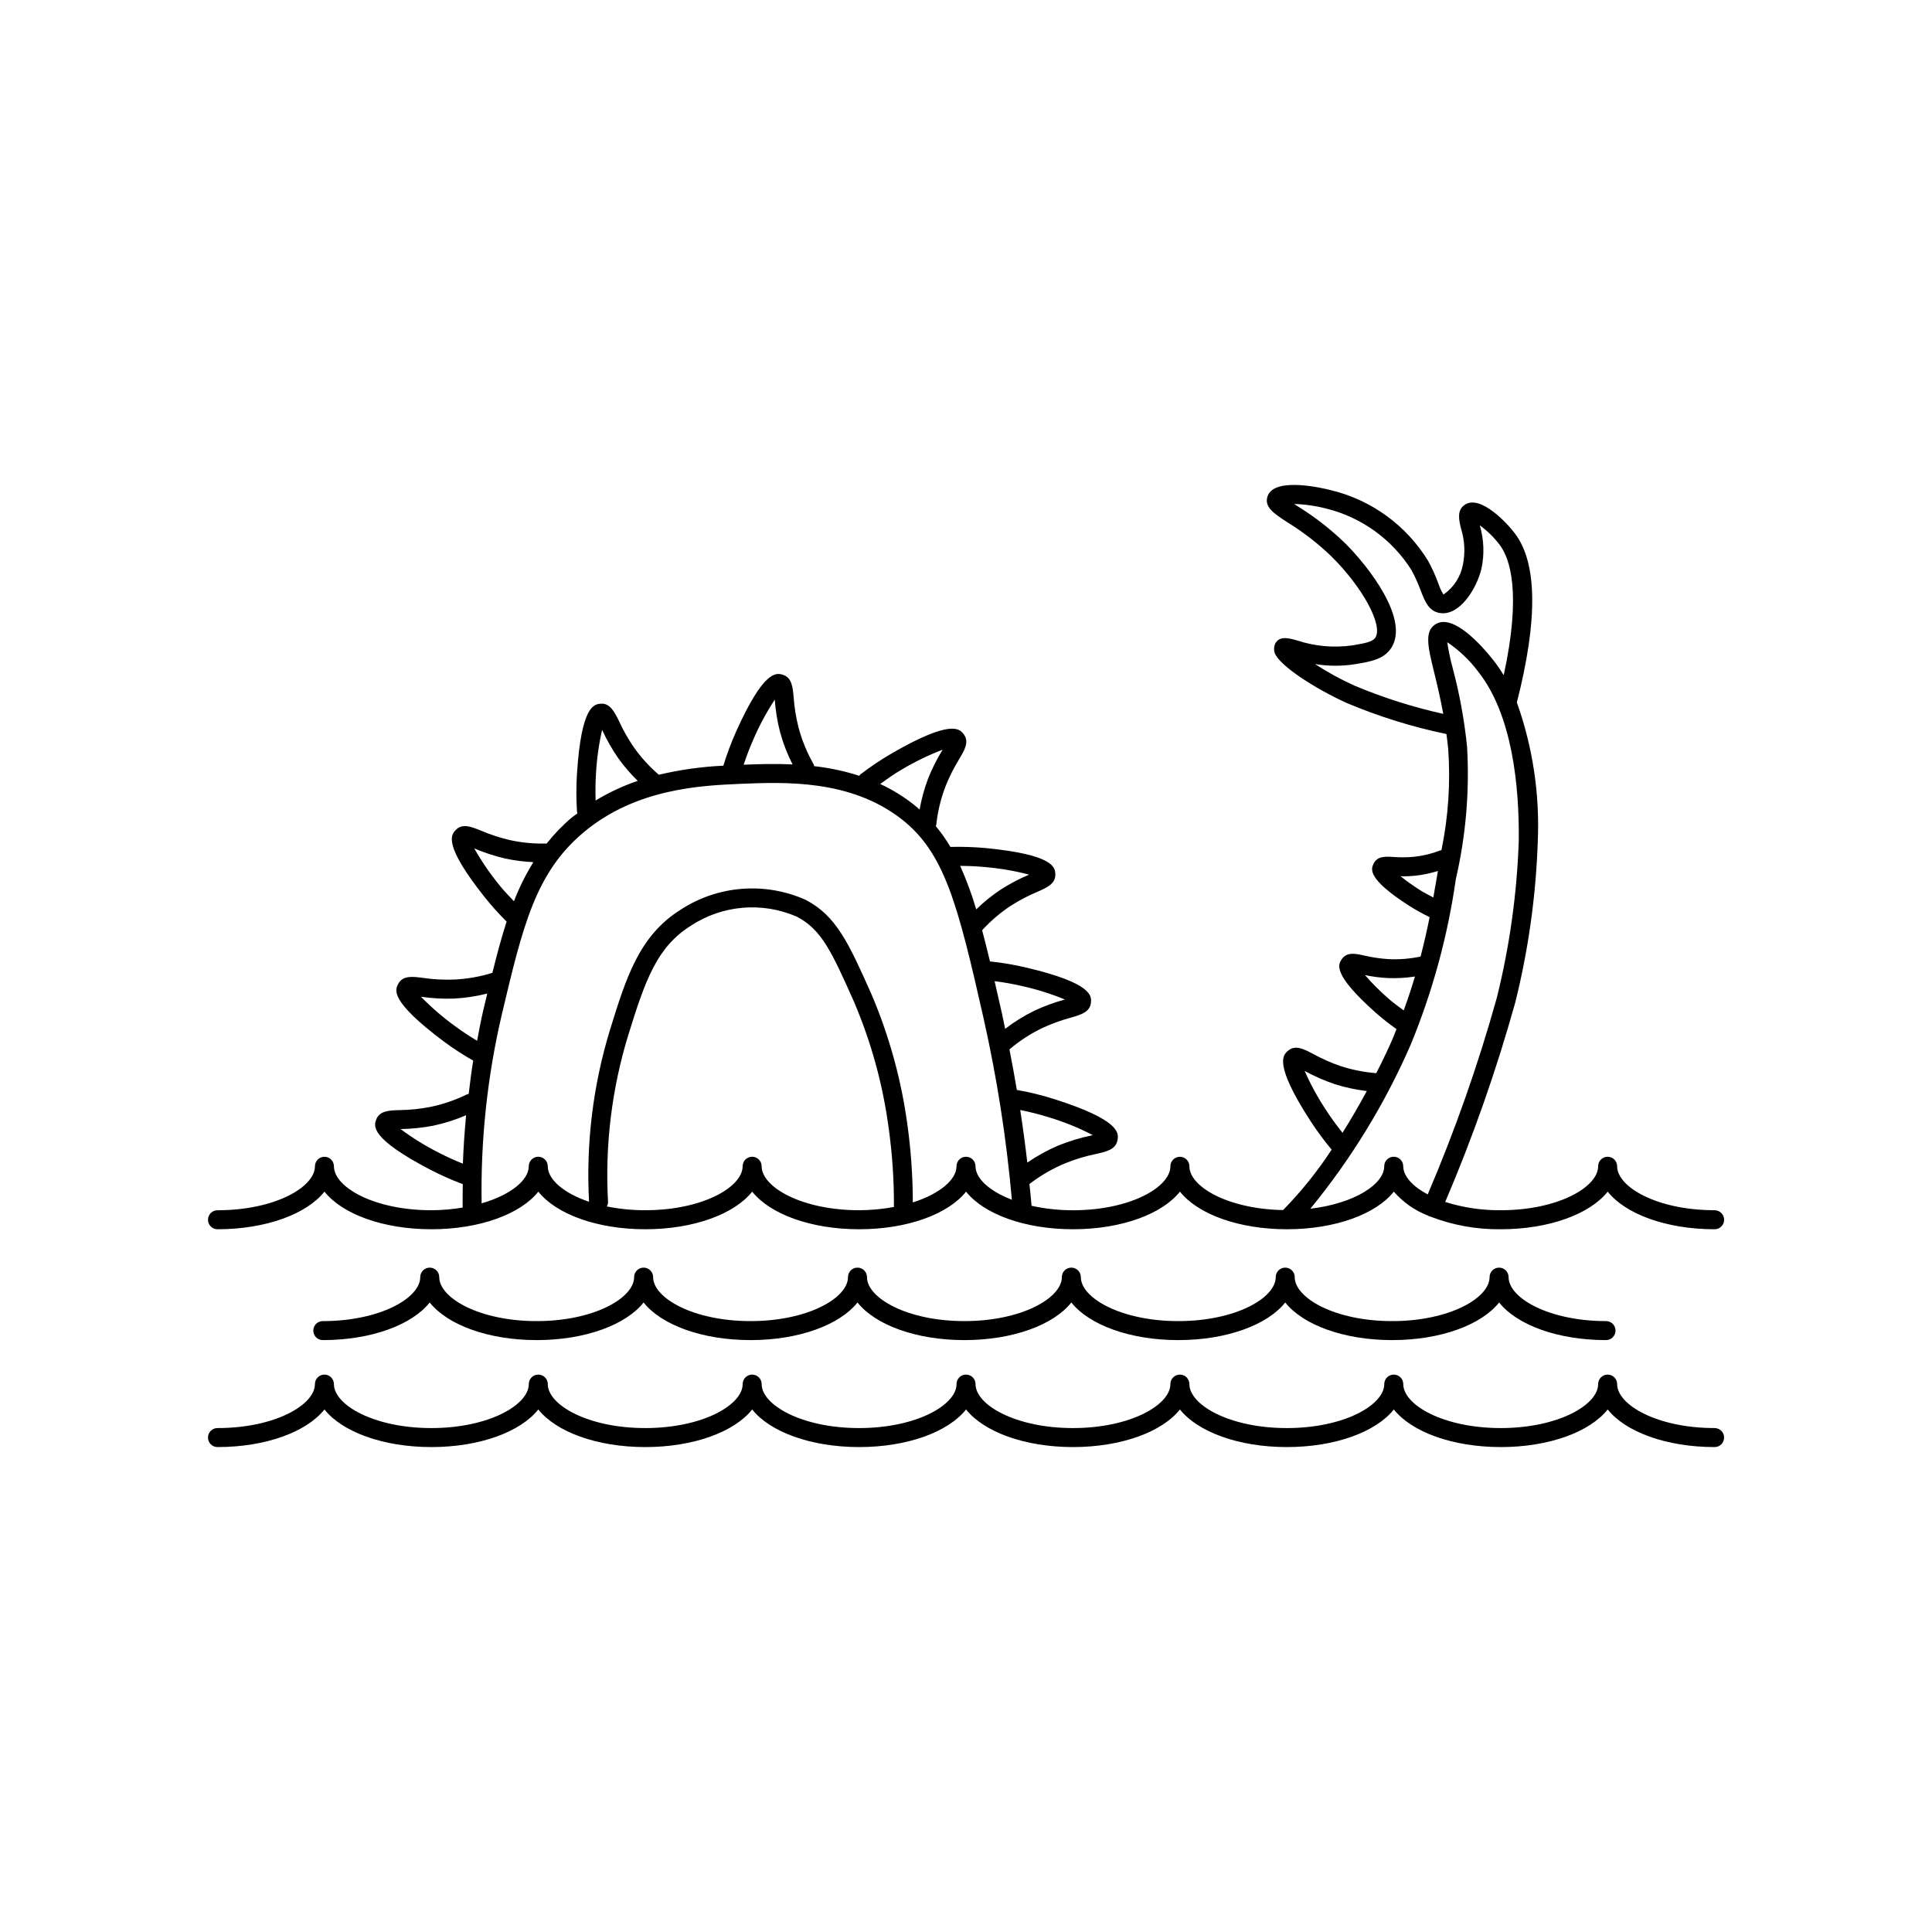
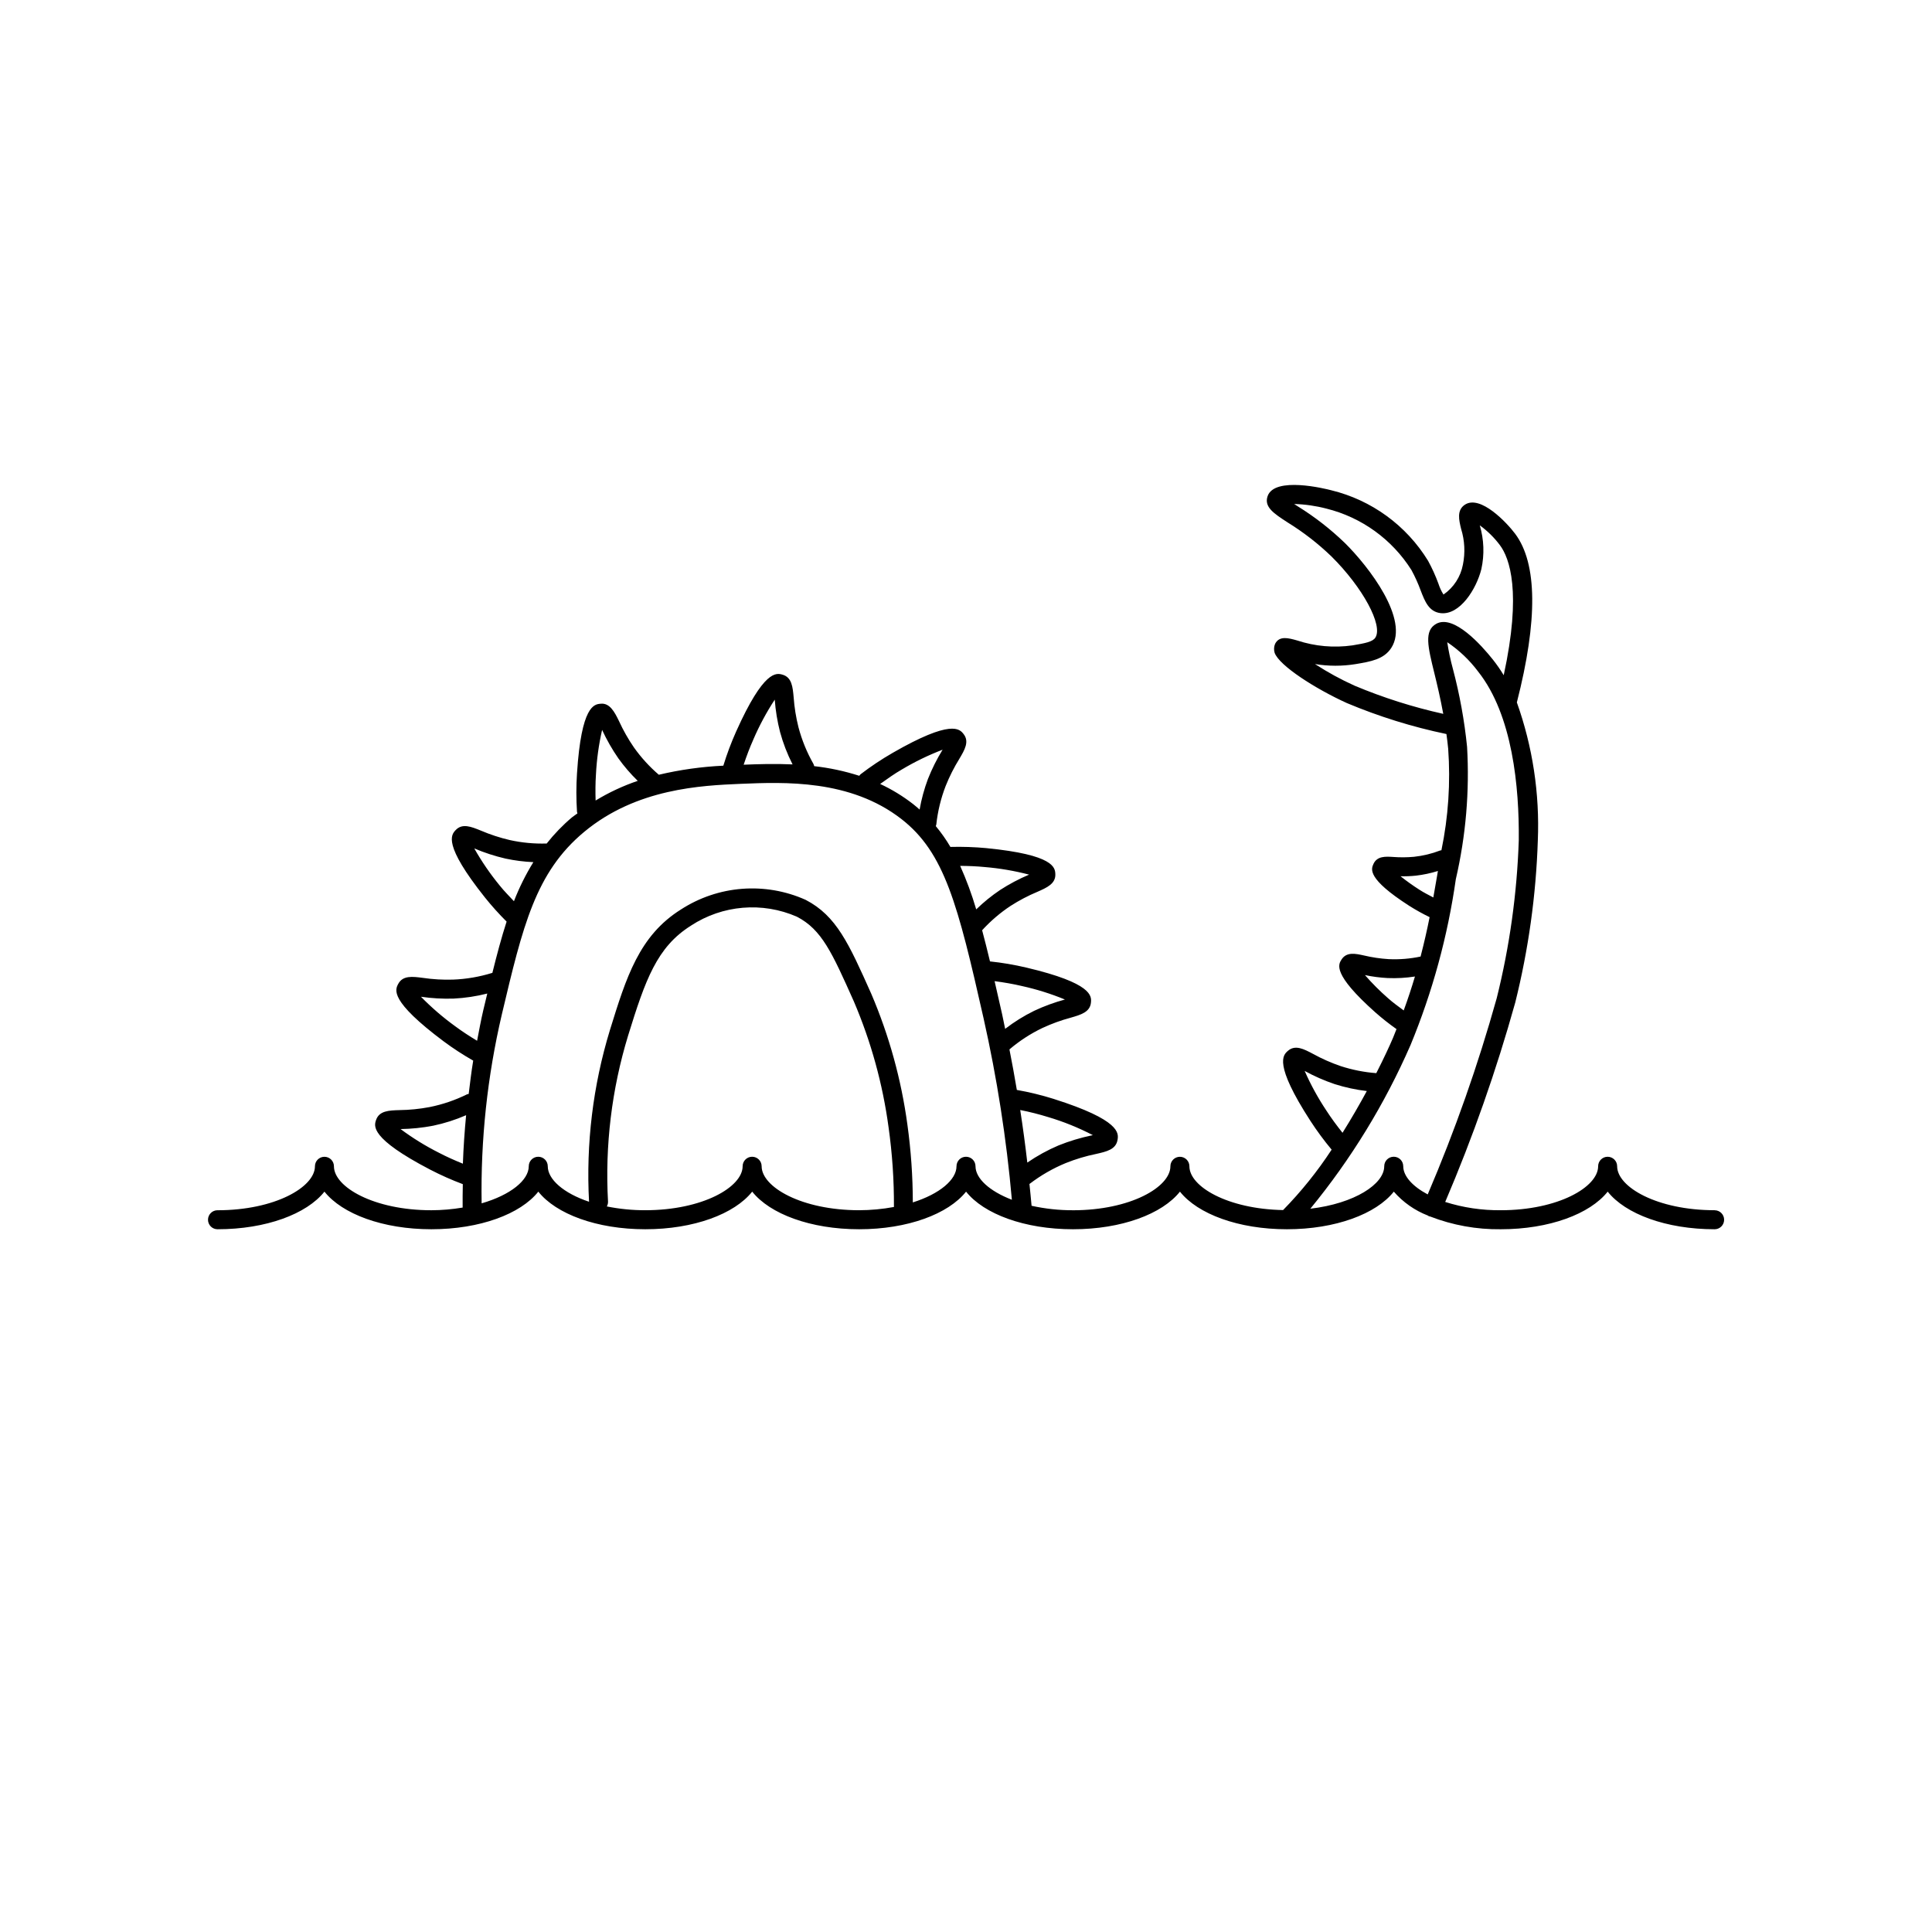
<svg xmlns="http://www.w3.org/2000/svg" fill="#000000" width="800px" height="800px" version="1.1" viewBox="144 144 512 512">
  <g>
-     <path d="m598.38 522.45c-15.219 0-25.82-6.141-25.82-11.652v0.004c0-1.391-1.129-2.519-2.519-2.519s-2.519 1.129-2.519 2.519c0 5.512-10.602 11.652-25.82 11.652-15.219-0.004-25.82-6.144-25.82-11.652 0-1.391-1.129-2.519-2.519-2.519s-2.519 1.129-2.519 2.519c0 5.512-10.602 11.652-25.82 11.652s-25.82-6.141-25.82-11.652c0-1.391-1.129-2.519-2.519-2.519s-2.519 1.129-2.519 2.519c0 5.512-10.602 11.652-25.82 11.652-15.215-0.004-25.82-6.144-25.82-11.652 0-1.391-1.125-2.519-2.516-2.519-1.395 0-2.519 1.129-2.519 2.519 0 5.512-10.602 11.652-25.82 11.652s-25.82-6.141-25.82-11.652c0-1.391-1.129-2.519-2.519-2.519-1.391 0-2.519 1.129-2.519 2.519 0 5.512-10.602 11.652-25.82 11.652-15.219-0.004-25.82-6.144-25.82-11.652 0-1.391-1.129-2.519-2.519-2.519s-2.519 1.129-2.519 2.519c0 5.512-10.602 11.652-25.82 11.652s-25.82-6.141-25.82-11.652c0-1.391-1.125-2.519-2.519-2.519-1.391 0-2.516 1.129-2.516 2.519 0 5.512-10.602 11.652-25.82 11.652v-0.004c-1.395 0-2.519 1.129-2.519 2.519s1.125 2.519 2.519 2.519c12.855 0 23.645-4.043 28.34-9.969 4.695 5.922 15.484 9.969 28.34 9.969 12.855 0 23.645-4.043 28.34-9.969 4.695 5.922 15.484 9.969 28.34 9.969s23.645-4.043 28.34-9.969c4.695 5.922 15.484 9.969 28.34 9.969 12.855 0 23.645-4.043 28.34-9.969 4.695 5.922 15.484 9.969 28.34 9.969s23.645-4.043 28.34-9.969c4.695 5.922 15.484 9.969 28.34 9.969 12.855 0 23.645-4.043 28.34-9.969 4.695 5.922 15.484 9.969 28.34 9.969s23.645-4.043 28.34-9.969c4.695 5.922 15.484 9.969 28.34 9.969h-0.008c1.391 0 2.516-1.129 2.516-2.519s-1.125-2.519-2.516-2.519z" />
    <path d="m598.38 464.72c-15.219 0-25.82-6.141-25.82-11.652v0.004c0-1.391-1.129-2.519-2.519-2.519s-2.519 1.129-2.519 2.519c0 5.512-10.602 11.652-25.82 11.652v-0.004c-4.988 0.051-9.949-0.688-14.707-2.191 7.34-17.188 13.539-34.836 18.559-52.836 3.504-14.062 5.512-28.457 5.984-42.941 0.516-12.445-1.371-24.875-5.555-36.605 5.574-21.785 5.434-36.84-0.457-44.699-2.144-2.863-9.191-10.406-13.324-7.695-2.199 1.461-1.555 4.098-0.988 6.422 0.949 3.051 1.113 6.297 0.48 9.43-0.598 3.231-2.449 6.09-5.152 7.957-0.574-0.898-1.023-1.871-1.344-2.887-0.766-2.09-1.684-4.121-2.754-6.074-5.75-9.367-14.973-16.082-25.656-18.68-1.535-0.402-15.055-3.758-16.867 1.59-0.969 2.859 1.668 4.574 5.324 6.945 4.176 2.578 8.062 5.594 11.598 9 8.297 8.215 13.738 18.273 11.641 21.52-0.719 1.113-2.672 1.484-6.07 2.055h-0.004c-4.91 0.699-9.918 0.254-14.629-1.297-2.328-0.656-4.738-1.332-5.871 0.895-0.312 0.746-0.355 1.578-0.125 2.352 1.195 3.418 10.859 9.578 19.125 13.328 8.52 3.582 17.359 6.332 26.406 8.215 0.168 1.266 0.344 2.512 0.461 3.844l0.004-0.004c0.648 9.027 0.047 18.102-1.789 26.961-0.105 0.012-0.215 0.031-0.32 0.055-2.238 0.863-4.582 1.426-6.969 1.68-1.832 0.164-3.676 0.18-5.512 0.039-2.004-0.129-4.254-0.262-5.215 1.863-0.609 1.352-1.746 3.871 9.453 11.066h-0.004c1.758 1.109 3.57 2.121 5.438 3.027-0.656 3.293-1.441 6.769-2.394 10.438-2.781 0.59-5.625 0.82-8.465 0.684-2.195-0.133-4.379-0.457-6.523-0.965-2.262-0.5-4.606-1.008-5.945 1.039-0.875 1.344-2.504 3.844 8.945 14.043h0.004c1.785 1.574 3.652 3.055 5.602 4.426-0.305 0.758-0.574 1.484-0.898 2.254-0.926 2.188-2.461 5.5-4.457 9.414v0.004c-3.207-0.242-6.375-0.871-9.434-1.863-2.543-0.871-5.004-1.957-7.356-3.254-2.43-1.285-4.715-2.484-6.652-0.777-1.246 1.098-3.832 3.387 5.977 18.539 1.723 2.652 3.602 5.203 5.629 7.629-3.754 5.746-8.066 11.109-12.867 16.012-14.664-0.27-24.824-6.215-24.824-11.602 0-1.391-1.129-2.519-2.519-2.519s-2.519 1.129-2.519 2.519c0 5.512-10.602 11.652-25.82 11.652v-0.004c-3.688 0.012-7.367-0.387-10.969-1.184-0.16-1.93-0.375-3.863-0.566-5.797 0.02-0.016 0.051-0.008 0.07-0.023h-0.004c2.934-2.242 6.148-4.094 9.562-5.5 2.594-1.043 5.277-1.848 8.02-2.41 2.84-0.641 5.293-1.195 5.707-3.777 0.266-1.684 0.812-5.191-16.875-10.793v-0.004c-3.219-1.012-6.5-1.812-9.82-2.398-0.605-3.59-1.254-7.168-1.961-10.738 2.648-2.258 5.582-4.164 8.719-5.668 2.434-1.133 4.965-2.055 7.559-2.75 2.633-0.758 5.117-1.473 5.328-4.051 0.137-1.648 0.422-5.078-17.145-9.219h-0.004c-3.164-0.746-6.375-1.293-9.613-1.633-0.695-2.91-1.387-5.656-2.082-8.258 2.238-2.453 4.769-4.621 7.539-6.453 2.262-1.453 4.641-2.703 7.121-3.738 2.508-1.105 4.875-2.144 4.738-4.727-0.09-1.648-0.27-5.074-18.234-6.84v-0.004c-3.18-0.293-6.375-0.402-9.566-0.32-1.145-1.941-2.438-3.781-3.875-5.512 0.059-0.141 0.102-0.285 0.133-0.434 0.379-3.5 1.211-6.934 2.484-10.215 0.996-2.492 2.207-4.894 3.621-7.18 1.398-2.356 2.719-4.582 1.105-6.598-1.027-1.289-3.164-3.977-18.809 5.031v0.004c-2.949 1.695-5.781 3.586-8.48 5.656-0.129 0.121-0.246 0.254-0.344 0.395-3.887-1.246-7.887-2.102-11.941-2.551-0.039-0.203-0.105-0.402-0.195-0.59-1.738-3.055-3.07-6.32-3.969-9.719-0.656-2.609-1.086-5.266-1.277-7.949-0.246-2.727-0.477-5.301-2.973-5.992-1.598-0.449-4.914-1.34-12.285 15.109-1.309 2.934-2.438 5.941-3.375 9.016-5.762 0.27-11.484 1.074-17.098 2.402-2.484-2.133-4.699-4.562-6.594-7.234-1.523-2.211-2.848-4.555-3.965-6.996-1.191-2.469-2.481-4.859-4.887-4.586-1.648 0.145-5.082 0.438-6.238 18.449-0.223 3.391-0.223 6.793 0 10.184 0.023 0.148 0.062 0.289 0.113 0.43-0.469 0.363-0.961 0.645-1.426 1.031v-0.004c-2.469 2.086-4.719 4.414-6.719 6.949-3.297 0.102-6.594-0.207-9.812-0.922-2.617-0.609-5.172-1.449-7.641-2.504-2.535-1.027-4.93-2.012-6.691-0.113-1.125 1.211-3.465 3.731 7.789 17.855 1.789 2.231 3.703 4.359 5.731 6.379-1.352 4.16-2.559 8.707-3.773 13.594-0.023 0.008-0.043 0-0.066 0.008h-0.004c-3.359 1.039-6.84 1.637-10.355 1.77-2.68 0.086-5.367-0.07-8.02-0.465-2.731-0.355-5.293-0.676-6.504 1.605-0.828 1.555-2.371 4.449 12.094 15.266 2.488 1.84 5.086 3.531 7.777 5.062-0.488 2.918-0.832 5.871-1.195 8.82-0.152 0.023-0.297 0.062-0.441 0.113-3.152 1.555-6.496 2.695-9.945 3.383-2.637 0.5-5.312 0.766-7.992 0.801-2.742 0.082-5.328 0.164-6.168 2.609-0.543 1.57-1.668 4.832 14.348 13.172l-0.004-0.004c2.801 1.453 5.684 2.738 8.641 3.844-0.02 2.066-0.082 4.129-0.043 6.203v0.004c-2.738 0.461-5.512 0.699-8.289 0.707-15.219 0-25.82-6.141-25.82-11.652v0.004c0-1.391-1.125-2.519-2.519-2.519-1.391 0-2.516 1.129-2.516 2.519 0 5.512-10.602 11.652-25.82 11.652v-0.004c-1.395 0-2.519 1.129-2.519 2.519 0 1.391 1.125 2.519 2.519 2.519 12.855 0 23.645-4.043 28.34-9.969 4.695 5.922 15.484 9.969 28.34 9.969 12.855 0 23.645-4.043 28.34-9.969 4.695 5.922 15.484 9.969 28.34 9.969s23.645-4.043 28.34-9.969c4.695 5.922 15.484 9.969 28.34 9.969 12.852 0 23.641-4.043 28.336-9.969 4.695 5.922 15.484 9.969 28.34 9.969 12.855 0 23.645-4.043 28.34-9.969 4.695 5.922 15.484 9.969 28.34 9.969s23.645-4.043 28.34-9.969h-0.004c2.453 2.816 5.551 4.992 9.031 6.34 0.082 0.066 0.172 0.125 0.262 0.18 0.113 0.031 0.227 0.055 0.34 0.07 5.961 2.312 12.312 3.461 18.707 3.379 12.855 0 23.645-4.043 28.34-9.969 4.695 5.922 15.484 9.969 28.34 9.969 1.391 0 2.516-1.125 2.516-2.519 0-1.391-1.125-2.516-2.516-2.516zm-176.62-24.688c4.098 1.215 8.066 2.82 11.855 4.793-0.094 0.02-0.184 0.043-0.277 0.062-3.012 0.625-5.965 1.516-8.82 2.664-2.902 1.234-5.672 2.758-8.27 4.543-0.535-4.648-1.16-9.293-1.879-13.93h0.004c2.492 0.492 4.961 1.117 7.387 1.867zm-6.961-34.727c3.902 0.859 7.723 2.055 11.414 3.578-2.801 0.762-5.531 1.762-8.156 2.996-2.715 1.332-5.289 2.934-7.684 4.781-0.281-1.309-0.52-2.625-0.812-3.93-0.691-3.055-1.344-5.938-1.984-8.715 2.43 0.324 4.852 0.73 7.223 1.289zm-9.863-31.531c3.981 0.328 7.926 1.004 11.789 2.012-2.676 1.129-5.246 2.488-7.68 4.066-2.262 1.52-4.383 3.242-6.336 5.144-1.156-3.938-2.578-7.789-4.254-11.531 2.176 0.016 4.348 0.098 6.481 0.309zm-21.898-25.875c3.43-2.047 7.027-3.789 10.758-5.215-1.52 2.469-2.82 5.07-3.887 7.769-0.98 2.621-1.719 5.328-2.203 8.09-0.562-0.492-1.125-0.988-1.727-1.457-2.699-2.098-5.629-3.887-8.73-5.328 1.883-1.34 3.762-2.695 5.789-3.859zm-33.723-18.484c0.215 2.894 0.688 5.766 1.406 8.578 0.809 2.965 1.922 5.84 3.316 8.582-4.695-0.215-9.105-0.074-12.961 0.082 0.762-2.269 1.598-4.519 2.578-6.699l-0.004-0.004c1.582-3.668 3.477-7.195 5.664-10.539zm-47.383 19.852c0.199-3.984 0.746-7.945 1.633-11.836 1.215 2.633 2.652 5.156 4.305 7.539 1.531 2.133 3.25 4.129 5.137 5.965-3.902 1.324-7.644 3.074-11.164 5.211-0.066-2.273-0.066-4.57 0.09-6.875zm-25.477 29.441c-2.535-3.086-4.801-6.387-6.766-9.863 2.672 1.133 5.438 2.031 8.266 2.688 2.434 0.52 4.906 0.836 7.394 0.945-2.031 3.285-3.754 6.754-5.148 10.355-1.266-1.363-2.586-2.668-3.746-4.125zm-11.828 37.258c-3.238-2.344-6.273-4.957-9.066-7.816 2.871 0.418 5.773 0.582 8.672 0.488 3.004-0.148 5.984-0.598 8.902-1.34-0.352 1.469-0.695 2.883-1.059 4.418-0.633 2.676-1.113 5.394-1.641 8.102-1.984-1.199-3.941-2.465-5.809-3.852zm-4.305 33.531v-0.004c-3.562-1.793-6.965-3.894-10.164-6.277 2.898-0.047 5.785-0.344 8.633-0.891 2.996-0.629 5.922-1.562 8.734-2.785-0.41 4.262-0.703 8.547-0.855 12.848-2.144-0.867-4.277-1.812-6.348-2.894zm85.52 3.578v-0.004c0-1.391-1.129-2.519-2.519-2.519-1.391 0-2.519 1.129-2.519 2.519 0 5.512-10.602 11.652-25.82 11.652-3.414 0.008-6.82-0.328-10.168-1.004 0.219-0.387 0.332-0.828 0.316-1.277-0.828-14.855 0.973-29.746 5.316-43.977 4.59-14.828 7.633-23.496 16.676-29.164l-0.004-0.004c8.355-5.469 18.906-6.356 28.059-2.363 6.598 3.43 9.273 9.406 15.125 22.508v0.004c4.539 10.629 7.625 21.824 9.172 33.277 0.988 7.004 1.465 14.07 1.426 21.141-3.047 0.566-6.141 0.855-9.238 0.859-15.219-0.004-25.82-6.141-25.82-11.652zm56.68 0-0.004-0.004c0-1.391-1.125-2.519-2.516-2.519-1.395 0-2.519 1.129-2.519 2.519 0 3.539-4.414 7.316-11.578 9.582-0.008-6.906-0.488-13.805-1.441-20.648-1.617-11.914-4.836-23.559-9.559-34.617-5.957-13.34-9.238-20.684-17.402-24.918-10.742-4.805-23.184-3.84-33.059 2.559-11.07 6.941-14.484 17.977-18.809 31.949-4.496 14.727-6.367 30.129-5.531 45.5-6.809-2.281-10.941-5.965-10.941-9.406 0-1.391-1.129-2.519-2.519-2.519s-2.519 1.129-2.519 2.519c0 3.684-4.805 7.606-12.488 9.828-0.285-16.84 1.512-33.652 5.352-50.055 5.566-23.484 8.926-37.664 21.82-48.383 13.883-11.551 31.133-12.289 41.449-12.734 11.57-0.473 29.051-1.23 42.633 9.332 11.445 8.898 14.941 22.613 21.762 52.781v0.004c3.562 15.852 6.07 31.922 7.504 48.105-5.981-2.301-9.637-5.68-9.637-8.879zm100.46-127.36c-3.641-1.641-7.152-3.559-10.5-5.734 3.562 0.59 7.199 0.594 10.766 0.016 4.019-0.676 7.5-1.258 9.457-4.297 4.871-7.531-5.934-21.5-12.328-27.832h-0.004c-3.777-3.644-7.93-6.875-12.391-9.645-0.336-0.215-0.68-0.438-1.02-0.66 2.887 0.082 5.754 0.492 8.547 1.223 9.328 2.316 17.398 8.148 22.531 16.273 0.949 1.746 1.77 3.559 2.453 5.422 1.113 2.887 2.168 5.617 5.254 6.004 5.121 0.625 9.512-6.375 10.828-11.664 0.844-3.84 0.699-7.828-0.418-11.598 2.027 1.469 3.824 3.234 5.324 5.238 2.57 3.422 5.82 12.371 1.02 34.473l-0.004 0.004c-0.863-1.434-1.816-2.809-2.852-4.117-2.961-3.723-10.371-12.094-15.035-9.5-3.262 1.82-2.215 6.078-0.48 13.125 0.727 2.961 1.598 6.629 2.348 10.734-8.039-1.785-15.902-4.281-23.496-7.465zm17.164 54.066c-1.723-1.098-3.387-2.289-4.988-3.562 1.355 0.035 2.707-0.02 4.055-0.16 1.984-0.23 3.941-0.645 5.848-1.238-0.082 0.477-0.152 0.895-0.234 1.383-0.305 1.801-0.637 3.695-0.984 5.637-1.242-0.66-2.504-1.285-3.695-2.059zm-8.316 28.742c-2.172-1.898-4.211-3.941-6.106-6.113 1.98 0.418 3.992 0.68 6.016 0.785 2.418 0.102 4.84-0.035 7.234-0.406-0.863 2.891-1.836 5.879-2.977 8.988-1.41-1.047-2.84-2.062-4.168-3.254zm-16.34 29.766v0.004c-2.215-3.324-4.137-6.832-5.742-10.484 2.543 1.395 5.203 2.562 7.949 3.492 2.777 0.883 5.629 1.5 8.523 1.836-1.891 3.496-4.059 7.262-6.438 11.066-1.52-1.91-2.977-3.871-4.293-5.91zm20.383 14.777c0-1.391-1.129-2.519-2.519-2.519s-2.519 1.129-2.519 2.519c0 4.715-7.801 9.863-19.582 11.258 10.809-13.172 19.746-27.773 26.559-43.391 5.816-14.086 9.844-28.848 11.996-43.938 2.66-11.492 3.664-23.305 2.981-35.082-0.707-6.981-1.965-13.895-3.762-20.676-0.633-2.316-1.133-4.668-1.492-7.043 3.137 2.109 5.898 4.731 8.168 7.758 9.172 11.547 10.926 30.707 10.789 44.742-0.473 14.109-2.43 28.129-5.844 41.828-4.953 17.719-11.062 35.094-18.289 52.012-4.07-2.164-6.484-4.875-6.484-7.469z" />
-     <path d="m229.54 499.14c12.855 0 23.645-4.043 28.34-9.969 4.695 5.922 15.484 9.969 28.34 9.969s23.645-4.043 28.34-9.969c4.695 5.922 15.484 9.969 28.34 9.969 12.855 0 23.645-4.043 28.34-9.969 4.695 5.922 15.484 9.969 28.34 9.969s23.645-4.043 28.34-9.969c4.695 5.922 15.484 9.969 28.34 9.969 12.855 0 23.645-4.043 28.34-9.969 4.695 5.922 15.484 9.969 28.34 9.969s23.645-4.043 28.34-9.969c4.695 5.922 15.484 9.969 28.34 9.969h-0.008c1.395 0 2.519-1.129 2.519-2.519s-1.125-2.519-2.519-2.519c-15.219 0-25.82-6.141-25.82-11.652v0.004c0-1.391-1.125-2.519-2.516-2.519-1.395 0-2.519 1.129-2.519 2.519 0 5.512-10.602 11.652-25.82 11.652s-25.82-6.141-25.82-11.652c0-1.391-1.129-2.519-2.519-2.519s-2.519 1.129-2.519 2.519c0 5.512-10.602 11.652-25.82 11.652s-25.82-6.141-25.82-11.652c0-1.391-1.129-2.519-2.519-2.519-1.391 0-2.519 1.129-2.519 2.519 0 5.512-10.602 11.652-25.82 11.652s-25.82-6.141-25.82-11.652c0-1.391-1.125-2.519-2.519-2.519-1.391 0-2.516 1.129-2.516 2.519 0 5.512-10.602 11.652-25.82 11.652s-25.82-6.141-25.82-11.652c0-1.391-1.129-2.519-2.519-2.519s-2.519 1.129-2.519 2.519c0 5.512-10.602 11.652-25.82 11.652s-25.82-6.141-25.82-11.652c0-1.391-1.129-2.519-2.519-2.519s-2.519 1.129-2.519 2.519c0 5.512-10.602 11.652-25.82 11.652v-0.004c-1.391 0-2.519 1.129-2.519 2.519s1.129 2.519 2.519 2.519z" />
  </g>
</svg>